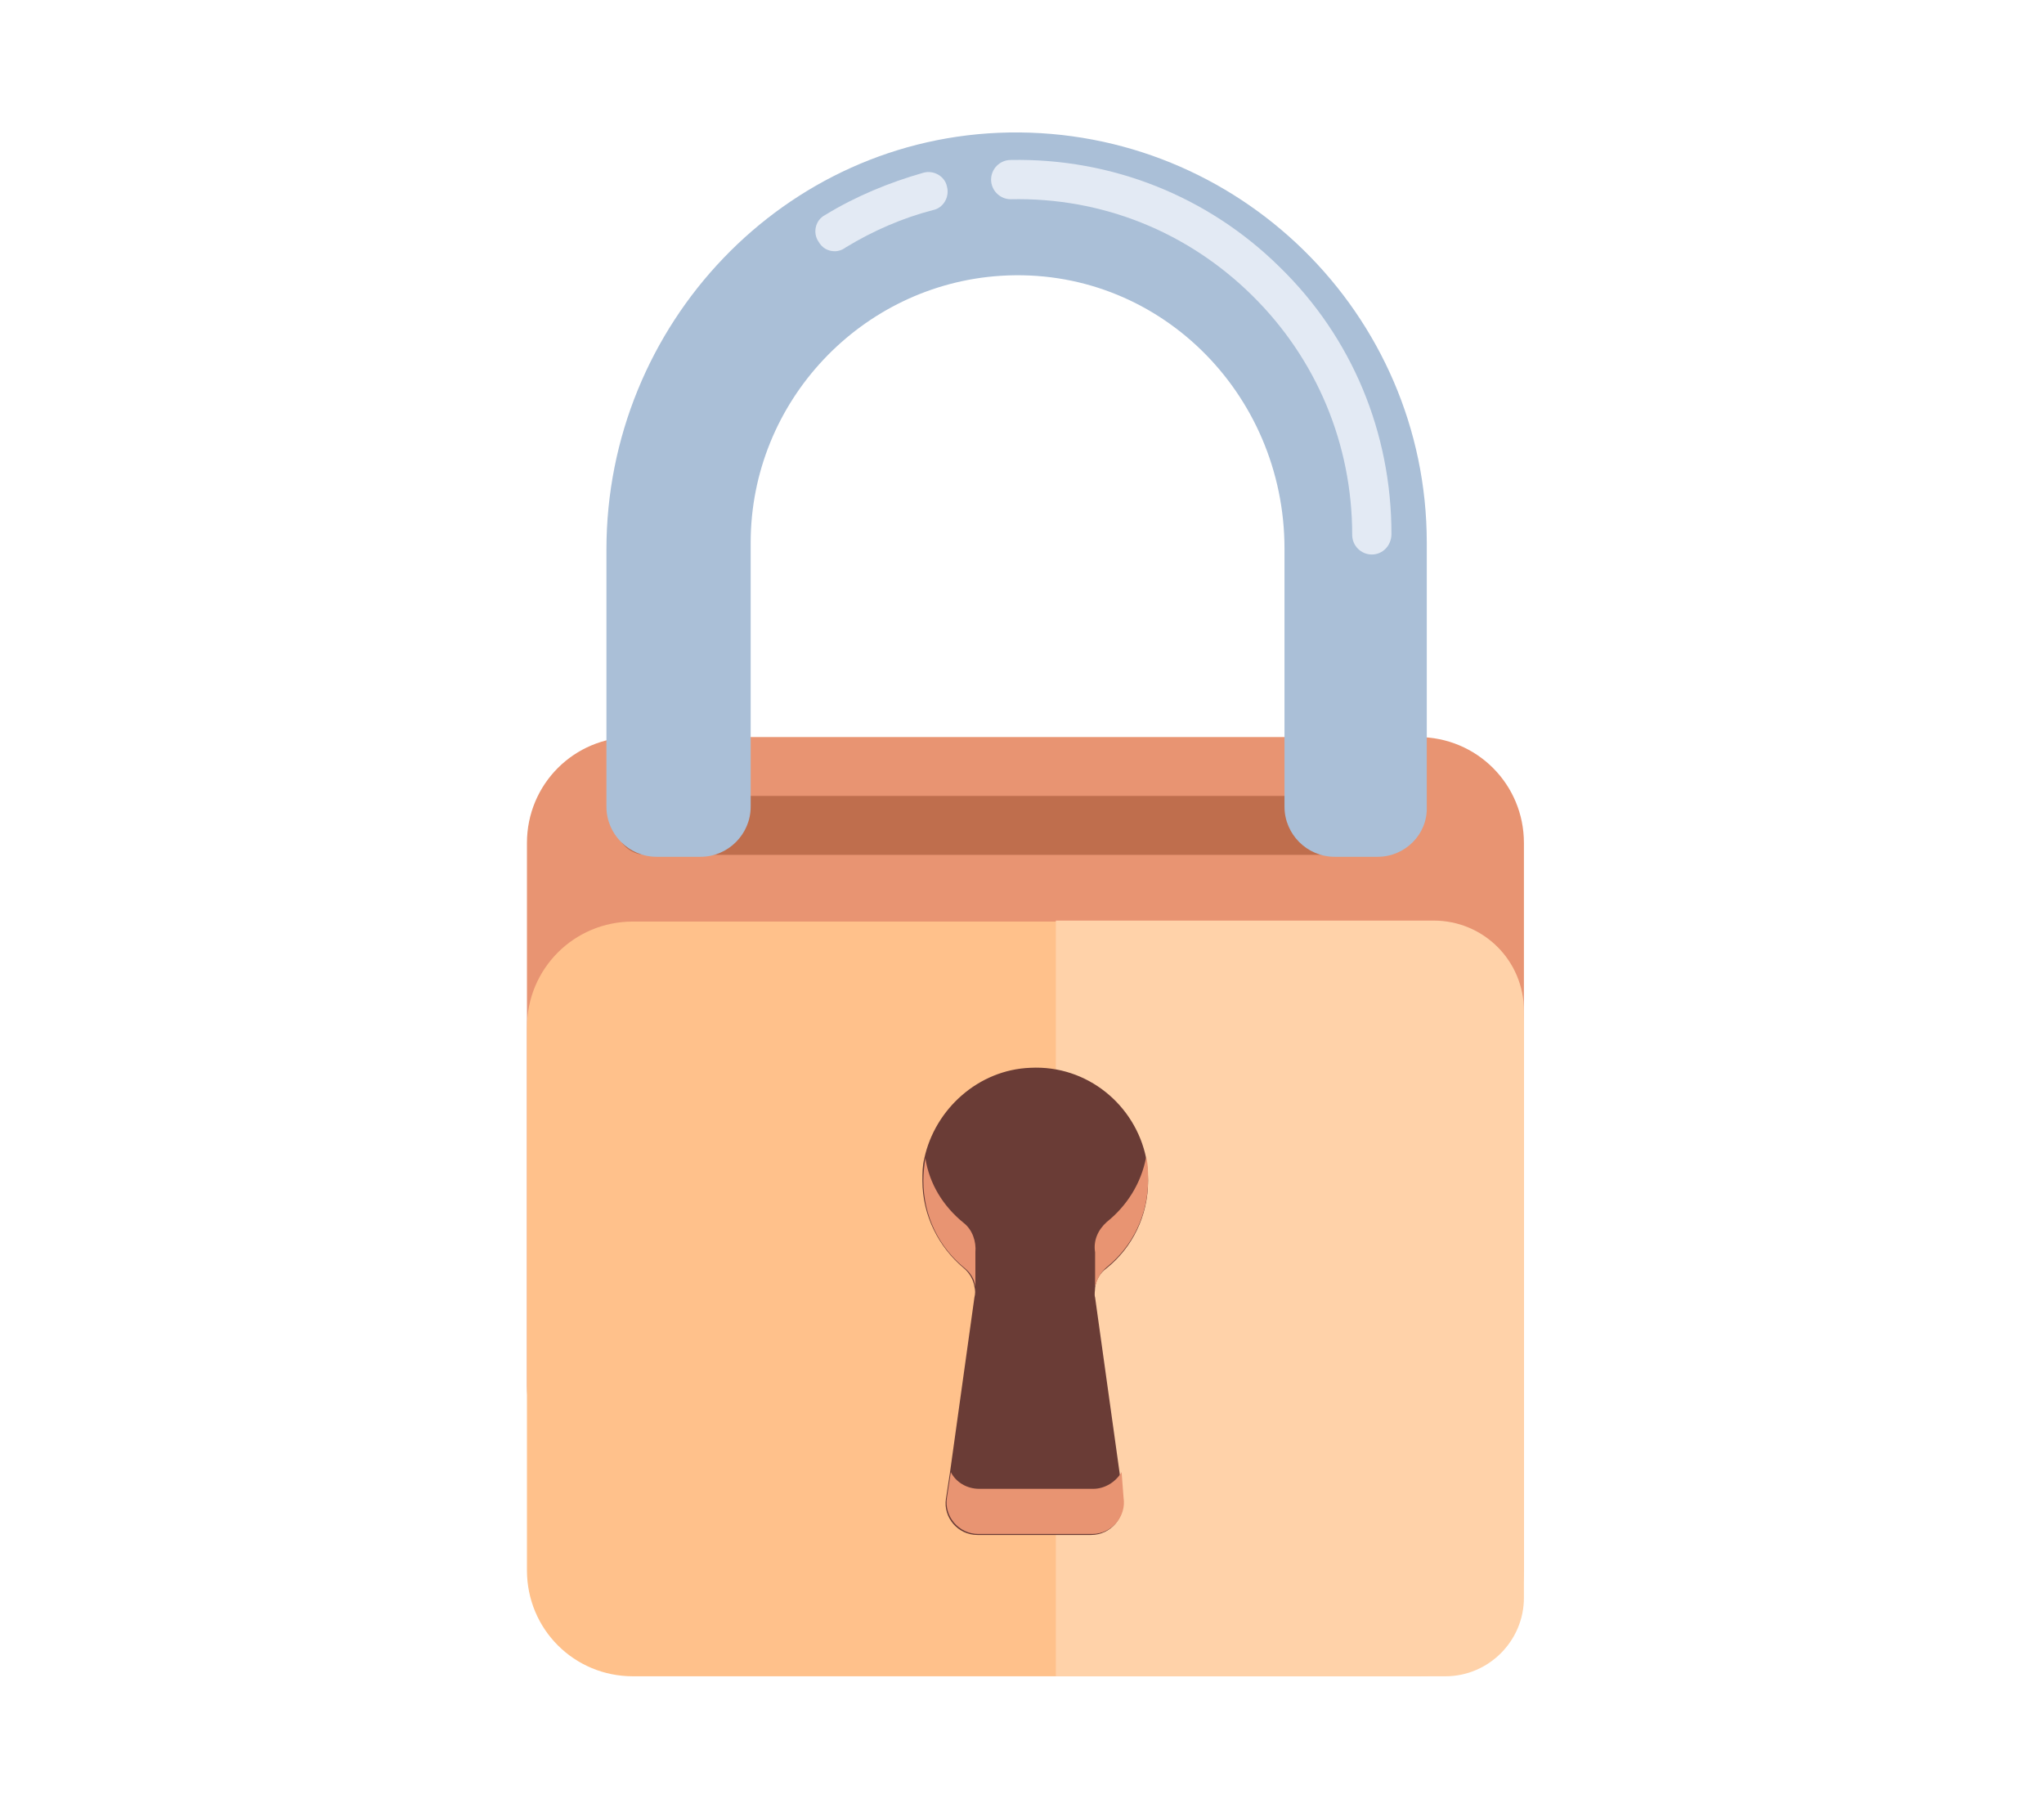
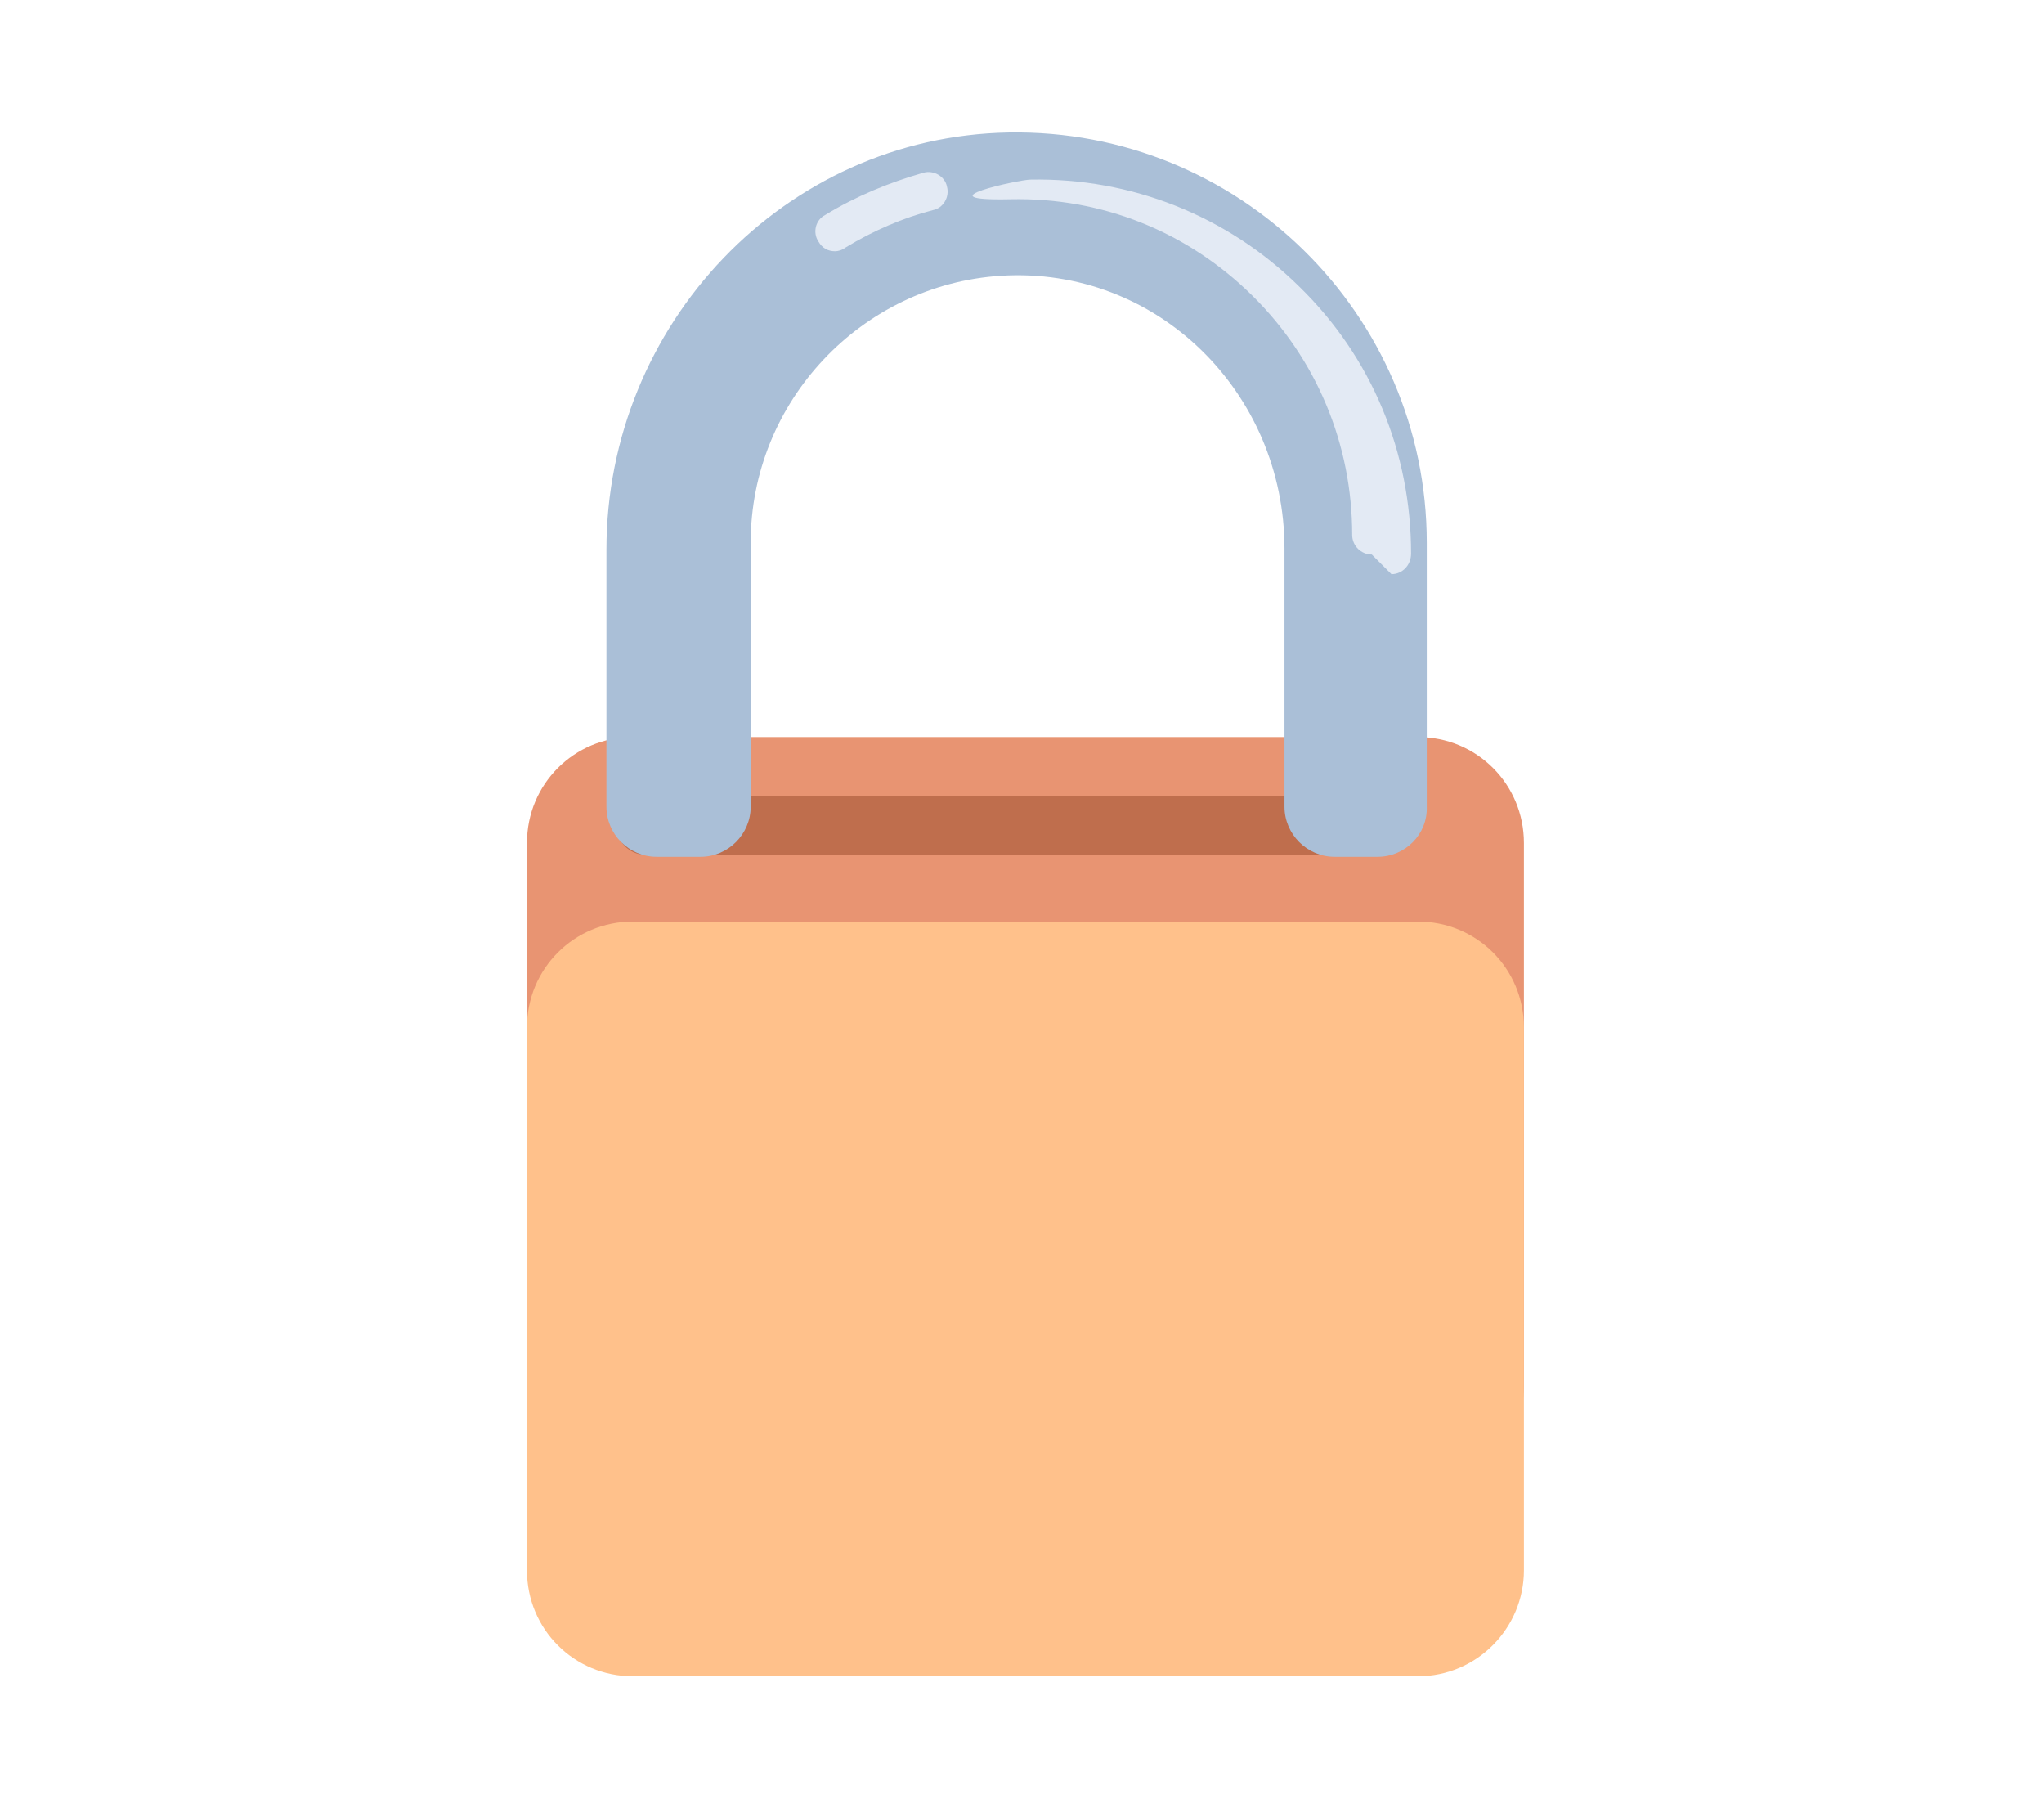
<svg xmlns="http://www.w3.org/2000/svg" id="Layer_1" viewBox="0 0 208.3 183.3">
  <style>.st0{fill:#e89472}.st1{fill:#bf6e4d}.st2{fill:#ffc18b}.st3{fill:#ffd2a9}.st4{fill:#aabfd7}.st5{fill:#6a3c36}.st6{fill:#e3eaf4}</style>
  <title>contaazul-tela-de-wefweewvfwev</title>
  <path class="st0" d="M144.5 152h-80c-6 0-10.8-4.8-10.8-10.8V85.9c0-6 4.8-10.8 10.8-10.8h80c6 0 10.8 4.8 10.8 10.8v55.3c0 6-4.8 10.8-10.8 10.8z" />
  <path class="st1" d="M140.9 87.1H65.8c-1.7 0-3-1.4-3-3 0-1.7 1.4-3 3-3H141c1.7 0 3 1.4 3 3 0 1.7-1.4 3-3.1 3z" />
  <path class="st2" d="M144.5 170.8h-80c-6 0-10.8-4.8-10.8-10.8v-55.3c0-6 4.8-10.8 10.8-10.8h80c6 0 10.8 4.8 10.8 10.8V160c0 5.9-4.8 10.8-10.8 10.8z" />
-   <path class="st3" d="M147.3 170.8h-39.7v-77h38.5c5.1 0 9.2 4.1 9.2 9.2v59.8c0 4.4-3.6 8-8 8z" />
  <path class="st4" d="M140.4 87.3H136c-2.8 0-5.1-2.3-5.1-5.1V55.9c0-15.9-13-28.8-28.9-27.8-14.2.9-25.5 12.8-25.5 27.2v26.9c0 2.8-2.3 5.1-5.1 5.1h-4.5c-2.8 0-5.1-2.3-5.1-5.1V56c0-22.9 18.1-42.1 41-42.5 23.4-.4 42.6 18.5 42.6 41.8v26.9c.1 2.8-2.2 5.1-5 5.1z" />
-   <path class="st5" d="M114.1 150.1l-2.5-17.9c-.1-.3 0-.7 0-1 .1-.8.5-1.5 1.2-2 2.6-2.1 4.2-5.3 4.2-8.9 0-.8-.1-1.6-.2-2.3-1.1-5.4-6-9.5-11.8-9.2-5.3.2-9.7 4.2-10.8 9.2-.2.8-.2 1.5-.2 2.3 0 3.6 1.7 6.8 4.2 8.9.6.5 1 1.2 1.1 1.9.1.4.1.7 0 1.1l-2.5 17.9-.4 2.6c-.3 1.9 1.2 3.7 3.2 3.7h11.6c2 0 3.5-1.8 3.2-3.7l-.3-2.6z" />
  <g id="XMLID_5_">
-     <path class="st0" d="M116.8 117.9c.2.7.2 1.5.2 2.3 0 3.6-1.6 6.8-4.2 8.9-.6.5-1 1.2-1.2 2v-3.5c-.2-1.2.3-2.3 1.2-3.1 2-1.6 3.5-3.9 4-6.6zM114.5 152.6c.3 1.9-1.2 3.7-3.2 3.7H99.7c-2 0-3.5-1.8-3.2-3.7l.4-2.6c.5 1 1.6 1.7 2.9 1.7h11.6c1.2 0 2.3-.7 2.9-1.7l.2 2.6zM98.2 124.6c.9.7 1.3 1.9 1.2 3v3.5c-.1-.8-.5-1.4-1.1-1.9-2.6-2.1-4.2-5.3-4.2-8.9 0-.8.1-1.6.2-2.3.4 2.6 1.8 4.9 3.9 6.6z" />
-   </g>
-   <path class="st6" d="M139.8 56.5c-1.1 0-2-.9-2-2 0-9.2-3.6-17.9-10.2-24.4s-15.3-10-24.6-9.8c-1.1 0-2-.9-2-2s.9-2 2-2c10.3-.2 20.1 3.7 27.4 10.9 7.4 7.2 11.4 16.9 11.4 27.2 0 1.2-.9 2.1-2 2.1z" />
+     </g>
+   <path class="st6" d="M139.8 56.5c-1.1 0-2-.9-2-2 0-9.2-3.6-17.9-10.2-24.4s-15.3-10-24.6-9.8s.9-2 2-2c10.3-.2 20.1 3.7 27.4 10.9 7.4 7.2 11.4 16.9 11.4 27.2 0 1.2-.9 2.1-2 2.1z" />
  <g>
    <path class="st6" d="M85.1 25.6c-.7 0-1.3-.3-1.7-1-.6-.9-.3-2.2.7-2.7 3.1-1.9 6.5-3.3 10-4.3 1.1-.3 2.2.4 2.4 1.4.3 1.1-.4 2.2-1.4 2.4-3.1.8-6.1 2.1-8.9 3.8-.4.3-.8.4-1.1.4z" />
  </g>
</svg>